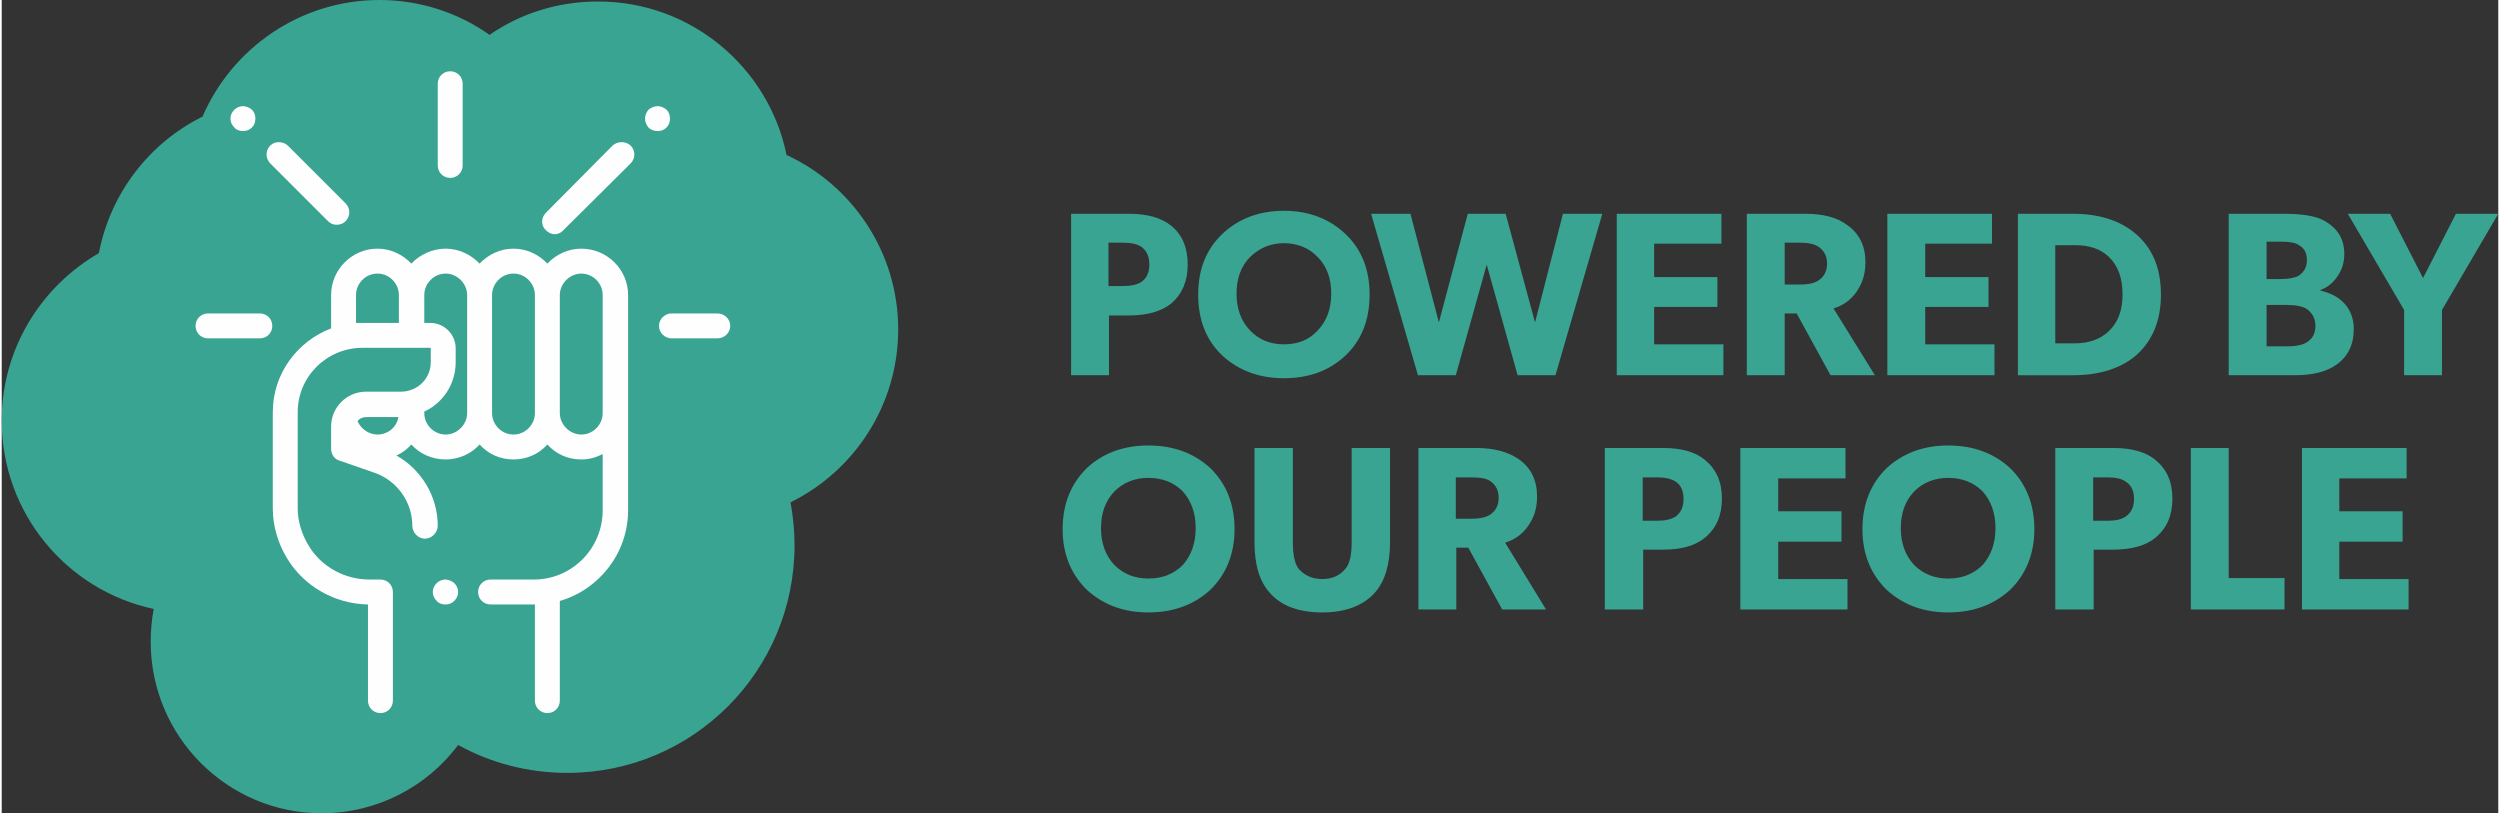
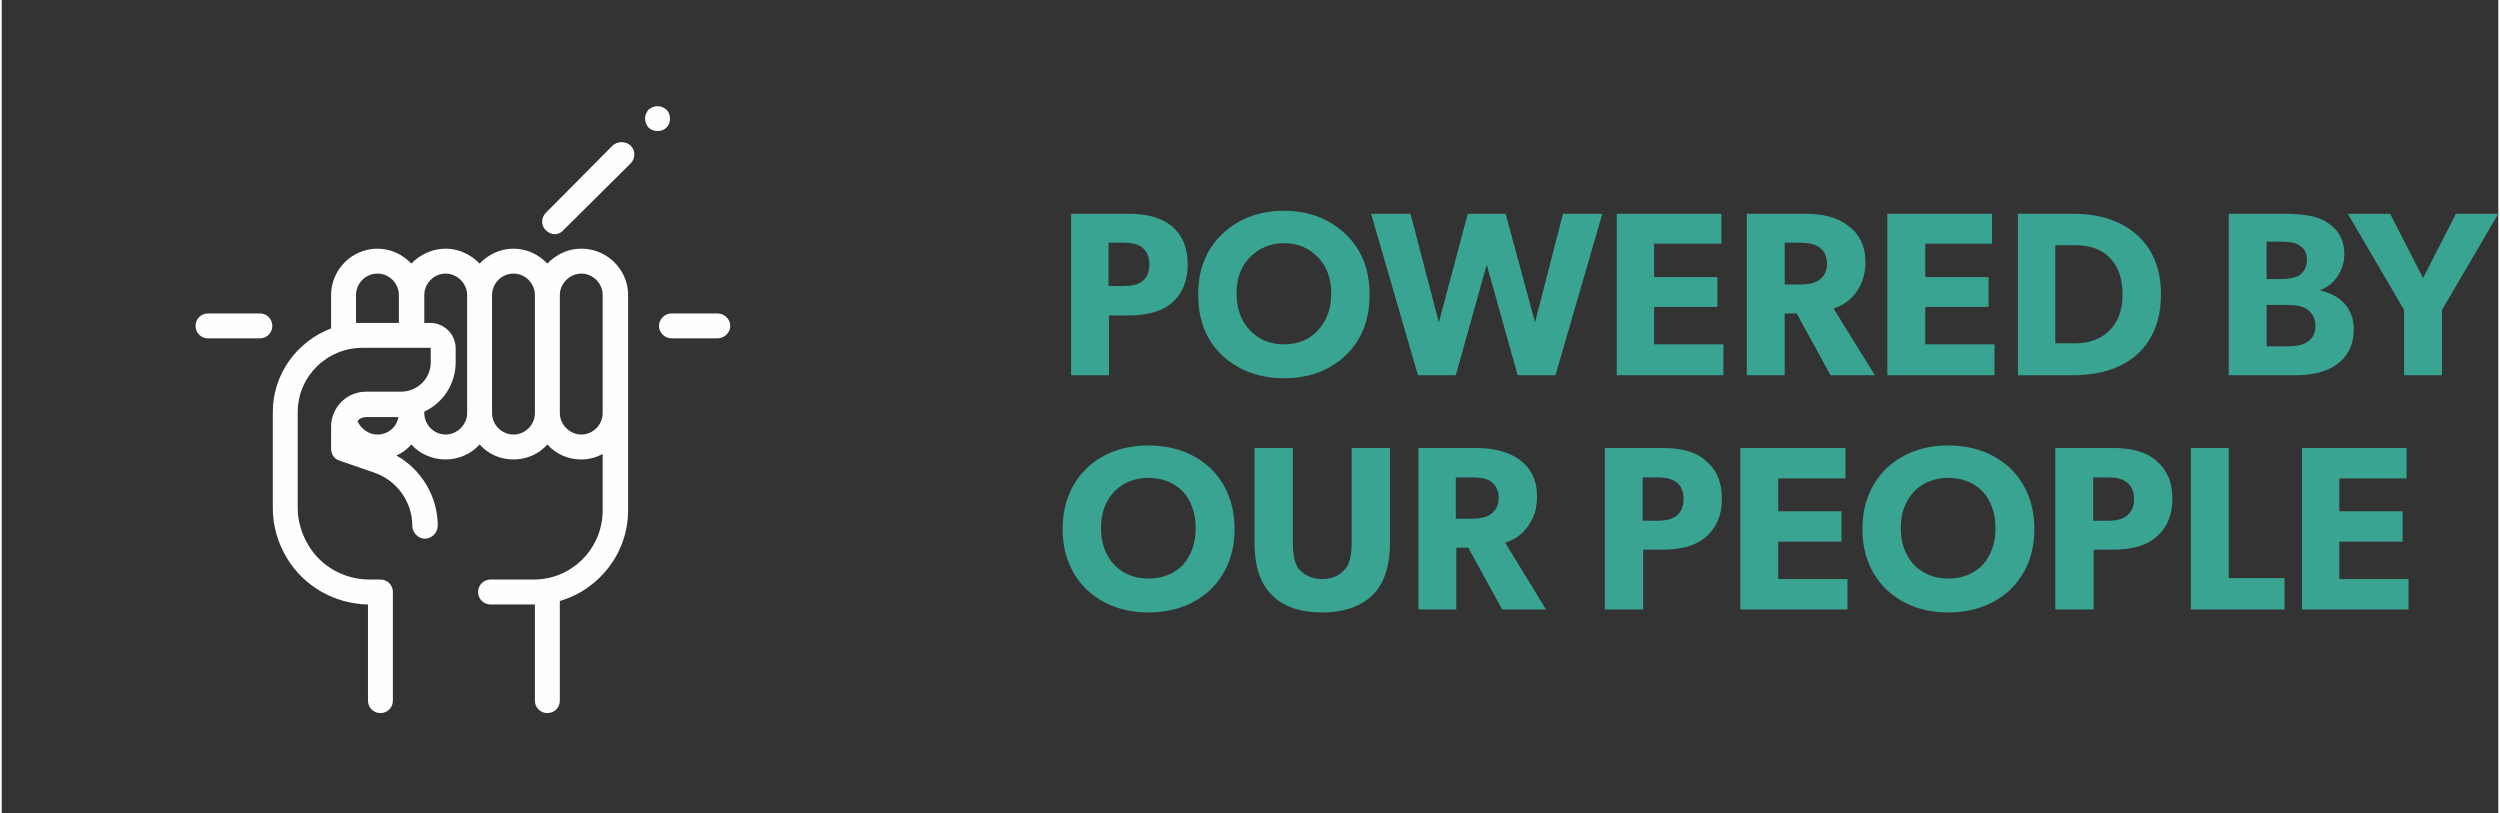
<svg xmlns="http://www.w3.org/2000/svg" xml:space="preserve" width="249px" height="81px" version="1.1" style="shape-rendering:geometricPrecision; text-rendering:geometricPrecision; image-rendering:optimizeQuality; fill-rule:evenodd; clip-rule:evenodd" viewBox="0 0 50.1 16.32">
  <rect x="0" y="0" width="50.1" height="16.32" fill="#333333" stroke="none" />
  <defs>
    <style type="text/css">
   
    .fil2 {fill:#FEFEFE}
    .fil1 {fill:#39A492}
    .fil0 {fill:#39A492;fill-rule:nonzero}
   
  </style>
  </defs>
  <g id="Layer_x0020_1">
    <path class="fil0" d="M23.8 5.31c0,0.33 -0.11,0.59 -0.33,0.78 -0.2,0.16 -0.48,0.24 -0.85,0.24l-0.4 0 0 1.2 -0.76 0 0 -3.24 1.16 0c0.37,0 0.65,0.08 0.85,0.24 0.22,0.18 0.33,0.44 0.33,0.78zm-0.77 0c0,-0.16 -0.05,-0.27 -0.15,-0.35 -0.08,-0.06 -0.21,-0.09 -0.37,-0.09l-0.3 0 0 0.87 0.3 0c0.16,0 0.29,-0.03 0.37,-0.09 0.1,-0.07 0.15,-0.19 0.15,-0.34zm3.93 -0.62c0.33,0.31 0.49,0.72 0.49,1.22 0,0.51 -0.16,0.92 -0.49,1.23 -0.32,0.3 -0.73,0.45 -1.23,0.45 -0.49,0 -0.9,-0.15 -1.23,-0.45 -0.33,-0.31 -0.49,-0.72 -0.49,-1.23 0,-0.5 0.16,-0.91 0.49,-1.22 0.32,-0.3 0.73,-0.46 1.23,-0.46 0.5,0 0.91,0.16 1.23,0.46zm-0.55 1.94c0.18,-0.19 0.27,-0.43 0.27,-0.74 0,-0.3 -0.09,-0.55 -0.27,-0.73 -0.17,-0.18 -0.4,-0.28 -0.68,-0.28 -0.27,0 -0.5,0.1 -0.68,0.28 -0.18,0.18 -0.27,0.43 -0.27,0.73 0,0.31 0.09,0.55 0.27,0.74 0.18,0.19 0.41,0.28 0.68,0.28 0.28,0 0.51,-0.09 0.68,-0.28zm4.36 -0.16l0.56 -2.18 0.79 0 -0.94 3.24 -0.76 0 -0.62 -2.22 -0.62 2.22 -0.76 0 -0.94 -3.24 0.79 0 0.57 2.18 0.58 -2.18 0.76 0 0.59 2.18zm2.39 0.44l1.39 0 0 0.62 -2.14 0 0 -3.24 2.1 0 0 0.6 -1.35 0 0 0.67 1.27 0 0 0.6 -1.27 0 0 0.75zm3.6 -0.72l0.83 1.34 -0.89 0 -0.68 -1.24 -0.24 0 0 1.24 -0.76 0 0 -3.24 1.17 0c0.36,0 0.64,0.07 0.85,0.23 0.24,0.17 0.36,0.42 0.36,0.74 0,0.19 -0.04,0.36 -0.12,0.5 -0.11,0.21 -0.29,0.36 -0.52,0.43zm-0.29 -1.23c-0.08,-0.06 -0.21,-0.09 -0.39,-0.09l-0.3 0 0 0.84 0.3 0c0.18,0 0.31,-0.03 0.39,-0.09 0.11,-0.08 0.16,-0.19 0.16,-0.33 0,-0.14 -0.05,-0.25 -0.16,-0.33zm2.13 1.95l1.39 0 0 0.62 -2.15 0 0 -3.24 2.1 0 0 0.6 -1.34 0 0 0.67 1.27 0 0 0.6 -1.27 0 0 0.75zm4.21 -2.23c0.35,0.29 0.52,0.7 0.52,1.23 0,0.53 -0.17,0.94 -0.52,1.24 -0.31,0.25 -0.72,0.38 -1.25,0.38l-1.1 0 0 -3.24 1.1 0c0.52,0 0.94,0.13 1.25,0.39zm-0.25 1.23c0,-0.33 -0.09,-0.58 -0.28,-0.76 -0.17,-0.16 -0.39,-0.23 -0.68,-0.23l-0.39 0 0 1.97 0.39 0c0.28,0 0.51,-0.08 0.68,-0.24 0.19,-0.18 0.28,-0.42 0.28,-0.74zm4.64 0.69c0,0.31 -0.11,0.55 -0.35,0.72 -0.2,0.14 -0.47,0.21 -0.84,0.21l-1.32 0 0 -3.24 1.1 0c0.36,0 0.63,0.04 0.8,0.13 0.28,0.15 0.42,0.37 0.42,0.68 0,0.17 -0.05,0.32 -0.14,0.45 -0.09,0.13 -0.2,0.22 -0.34,0.27l0 0.01c0.21,0.05 0.38,0.14 0.5,0.28 0.11,0.13 0.17,0.3 0.17,0.49zm-0.94 -1.38c0,-0.14 -0.05,-0.24 -0.16,-0.3 -0.07,-0.05 -0.19,-0.07 -0.34,-0.07l-0.31 0 0 0.75 0.29 0c0.17,0 0.29,-0.03 0.36,-0.07 0.11,-0.08 0.16,-0.18 0.16,-0.31zm0.17 1.32c0,-0.14 -0.05,-0.24 -0.16,-0.33 -0.08,-0.06 -0.22,-0.09 -0.41,-0.09l-0.41 0 0 0.83 0.41 0c0.19,0 0.33,-0.03 0.41,-0.09 0.11,-0.07 0.16,-0.18 0.16,-0.32zm2.16 -0.96l0.66 -1.29 0.85 0 -1.13 1.93 0 1.31 -0.76 0 0 -1.31 -1.13 -1.93 0.85 0 0.66 1.29zm-24.34 3.81c0.32,0.31 0.49,0.72 0.49,1.23 0,0.5 -0.17,0.91 -0.49,1.22 -0.33,0.3 -0.74,0.45 -1.24,0.45 -0.49,0 -0.9,-0.15 -1.23,-0.45 -0.32,-0.31 -0.49,-0.72 -0.49,-1.22 0,-0.51 0.17,-0.92 0.49,-1.23 0.32,-0.3 0.74,-0.45 1.23,-0.45 0.5,0 0.91,0.15 1.24,0.45zm-0.55 1.95c0.17,-0.19 0.26,-0.44 0.26,-0.74 0,-0.31 -0.09,-0.55 -0.26,-0.74 -0.18,-0.18 -0.41,-0.27 -0.69,-0.27 -0.27,0 -0.5,0.09 -0.68,0.27 -0.18,0.19 -0.27,0.43 -0.27,0.74 0,0.3 0.09,0.55 0.27,0.74 0.18,0.18 0.41,0.27 0.68,0.27 0.28,0 0.51,-0.09 0.69,-0.27zm3.39 -2.35l0.77 0 0 1.89c0,0.46 -0.11,0.8 -0.31,1.02 -0.24,0.26 -0.59,0.39 -1.05,0.39 -0.47,0 -0.82,-0.13 -1.05,-0.39 -0.21,-0.23 -0.31,-0.57 -0.31,-1.02l0 -1.89 0.77 0 0 1.89c0,0.26 0.04,0.44 0.12,0.54 0.12,0.13 0.27,0.2 0.47,0.2 0.2,0 0.35,-0.07 0.46,-0.2 0.09,-0.1 0.13,-0.28 0.13,-0.54l0 -1.89zm3.08 1.9l0.82 1.34 -0.88 0 -0.68 -1.24 -0.24 0 0 1.24 -0.76 0 0 -3.24 1.16 0c0.36,0 0.65,0.08 0.86,0.23 0.24,0.17 0.36,0.42 0.36,0.74 0,0.2 -0.04,0.36 -0.12,0.5 -0.12,0.22 -0.29,0.36 -0.52,0.43zm-0.29 -1.23c-0.08,-0.06 -0.21,-0.08 -0.4,-0.08l-0.3 0 0 0.83 0.3 0c0.19,0 0.32,-0.03 0.4,-0.09 0.11,-0.08 0.16,-0.19 0.16,-0.33 0,-0.14 -0.05,-0.25 -0.16,-0.33zm4.64 0.35c0,0.33 -0.11,0.59 -0.34,0.78 -0.19,0.16 -0.47,0.24 -0.84,0.24l-0.4 0 0 1.2 -0.77 0 0 -3.24 1.17 0c0.37,0 0.65,0.08 0.84,0.24 0.23,0.19 0.34,0.44 0.34,0.78zm-0.77 0c0,-0.15 -0.05,-0.27 -0.15,-0.34 -0.09,-0.06 -0.21,-0.09 -0.37,-0.09l-0.3 0 0 0.87 0.3 0c0.16,0 0.28,-0.03 0.37,-0.09 0.1,-0.08 0.15,-0.19 0.15,-0.35zm1.9 1.61l1.39 0 0 0.61 -2.15 0 0 -3.24 2.11 0 0 0.61 -1.35 0 0 0.66 1.27 0 0 0.61 -1.27 0 0 0.75zm4.65 -2.23c0.32,0.31 0.49,0.72 0.49,1.23 0,0.5 -0.17,0.91 -0.49,1.22 -0.33,0.3 -0.74,0.45 -1.24,0.45 -0.49,0 -0.9,-0.15 -1.23,-0.45 -0.32,-0.31 -0.49,-0.72 -0.49,-1.22 0,-0.51 0.17,-0.92 0.49,-1.23 0.33,-0.3 0.74,-0.45 1.23,-0.45 0.5,0 0.91,0.15 1.24,0.45zm-0.55 1.95c0.17,-0.19 0.26,-0.44 0.26,-0.74 0,-0.31 -0.09,-0.55 -0.26,-0.74 -0.18,-0.18 -0.41,-0.27 -0.69,-0.27 -0.27,0 -0.5,0.09 -0.68,0.27 -0.18,0.19 -0.27,0.43 -0.27,0.74 0,0.3 0.09,0.55 0.27,0.74 0.18,0.18 0.41,0.27 0.68,0.27 0.28,0 0.51,-0.09 0.69,-0.27zm3.81 -1.33c0,0.33 -0.11,0.59 -0.34,0.78 -0.19,0.16 -0.48,0.24 -0.85,0.24l-0.39 0 0 1.2 -0.77 0 0 -3.24 1.16 0c0.37,0 0.66,0.08 0.85,0.24 0.23,0.19 0.34,0.44 0.34,0.78zm-0.77 0c0,-0.15 -0.05,-0.27 -0.16,-0.34 -0.08,-0.06 -0.2,-0.09 -0.36,-0.09l-0.3 0 0 0.87 0.3 0c0.16,0 0.28,-0.03 0.36,-0.09 0.11,-0.08 0.16,-0.19 0.16,-0.35zm1.9 1.59l1.12 0 0 0.63 -1.88 0 0 -3.24 0.76 0 0 2.61zm2.22 0.02l1.39 0 0 0.61 -2.14 0 0 -3.24 2.1 0 0 0.61 -1.35 0 0 0.66 1.27 0 0 0.61 -1.27 0 0 0.75z" />
-     <path class="fil1" d="M11.97 0.03c1.86,0 3.42,1.32 3.78,3.08 1.32,0.61 2.24,1.95 2.24,3.5 0,1.52 -0.88,2.84 -2.16,3.47 0.05,0.28 0.08,0.57 0.08,0.86 0,2.53 -2.04,4.57 -4.56,4.57 -0.79,0 -1.54,-0.2 -2.19,-0.56 -0.62,0.83 -1.62,1.37 -2.74,1.37 -1.89,0 -3.43,-1.54 -3.43,-3.44 0,-0.22 0.02,-0.45 0.06,-0.66 -1.74,-0.37 -3.05,-1.92 -3.05,-3.78 0,-1.44 0.79,-2.69 1.95,-3.36 0.23,-1.2 1.01,-2.21 2.08,-2.74 0.59,-1.37 1.96,-2.34 3.55,-2.34 0.82,0 1.59,0.26 2.21,0.7 0.62,-0.43 1.37,-0.67 2.18,-0.67z" />
    <g id="_2679856444416">
      <path class="fil2" d="M11.63 4.99c-0.27,0 -0.51,0.12 -0.68,0.3 -0.17,-0.18 -0.41,-0.3 -0.68,-0.3 -0.27,0 -0.51,0.12 -0.68,0.3 -0.17,-0.18 -0.42,-0.3 -0.68,-0.3 -0.27,0 -0.52,0.12 -0.69,0.3 -0.17,-0.18 -0.41,-0.3 -0.68,-0.3 -0.51,0 -0.93,0.42 -0.93,0.93l0 0.67c-0.68,0.26 -1.17,0.91 -1.17,1.68l0 1.93c0,0.35 0.1,0.7 0.29,1.01 0.34,0.56 0.96,0.91 1.62,0.92l0 1.93c0,0.14 0.11,0.25 0.25,0.25 0.14,0 0.25,-0.11 0.25,-0.25l0 -2.18c0,-0.14 -0.11,-0.25 -0.25,-0.25l-0.22 0c-0.5,0 -0.97,-0.26 -1.22,-0.68 -0.14,-0.23 -0.22,-0.49 -0.22,-0.75l0 -1.93c0,-0.71 0.58,-1.29 1.3,-1.29l1.36 0c0,0 0.01,0 0.01,0.01l0 0.28c0,0.33 -0.27,0.59 -0.6,0.59l-0.7 0c-0.39,0 -0.7,0.32 -0.7,0.7l0 0.44c0,0.11 0.06,0.21 0.16,0.24l0.72 0.25c0.45,0.16 0.75,0.59 0.75,1.06 0,0.14 0.12,0.26 0.25,0.26 0.14,0 0.26,-0.12 0.26,-0.26 0,-0.59 -0.33,-1.13 -0.83,-1.41 0.12,-0.05 0.22,-0.13 0.3,-0.22 0.17,0.19 0.42,0.3 0.69,0.3 0.26,0 0.51,-0.11 0.68,-0.3 0.17,0.19 0.41,0.3 0.68,0.3 0.27,0 0.51,-0.11 0.68,-0.3 0.17,0.19 0.41,0.3 0.68,0.3 0.16,0 0.3,-0.04 0.43,-0.11l0 1.13c0,0.77 -0.62,1.39 -1.38,1.39l-0.87 0c-0.14,0 -0.25,0.11 -0.25,0.25 0,0.14 0.11,0.25 0.25,0.25l0.87 0c0,0 0.01,0 0.02,0l0 1.93c0,0.14 0.11,0.25 0.25,0.25 0.14,0 0.25,-0.11 0.25,-0.25l0 -2c0.79,-0.23 1.37,-0.96 1.37,-1.82l0 -4.32c0,-0.51 -0.42,-0.93 -0.94,-0.93zm-4.52 1.49l0 -0.56c0,-0.23 0.19,-0.43 0.43,-0.43 0.24,0 0.43,0.2 0.43,0.43l0 0.56 -0.73 0c-0.05,0 -0.09,0 -0.13,0zm0.2 1.89l0.65 0c-0.03,0.2 -0.21,0.35 -0.42,0.35 -0.17,0 -0.33,-0.11 -0.4,-0.27 0.04,-0.05 0.1,-0.08 0.17,-0.08l0 0zm1.6 0.35c-0.24,0 -0.43,-0.2 -0.43,-0.43l0 -0.03c0.37,-0.17 0.63,-0.55 0.63,-0.99l0 -0.28c0,-0.28 -0.23,-0.51 -0.51,-0.51l-0.12 0 0 -0.56c0,-0.23 0.19,-0.43 0.43,-0.43 0.23,0 0.43,0.2 0.43,0.43l0 2.37c0,0.23 -0.2,0.43 -0.43,0.43l0 0zm1.36 0c-0.24,0 -0.43,-0.2 -0.43,-0.43l0 -2.37c0,-0.23 0.19,-0.43 0.43,-0.43 0.24,0 0.43,0.2 0.43,0.43l0 2.37c0,0.23 -0.19,0.43 -0.43,0.43zm1.36 0c-0.23,0 -0.43,-0.2 -0.43,-0.43l0 -2.37c0,-0.23 0.2,-0.43 0.43,-0.43 0.24,0 0.43,0.2 0.43,0.43l0 2.37c0,0.23 -0.19,0.43 -0.43,0.43zm0 0z" />
-       <path class="fil2" d="M8.9 11.63c-0.06,0 -0.13,0.03 -0.17,0.07 -0.05,0.05 -0.08,0.11 -0.08,0.18 0,0.07 0.03,0.13 0.08,0.18 0.04,0.05 0.11,0.07 0.17,0.07 0.07,0 0.13,-0.02 0.18,-0.07 0.05,-0.05 0.08,-0.11 0.08,-0.18 0,-0.07 -0.03,-0.13 -0.08,-0.18 -0.05,-0.04 -0.11,-0.07 -0.18,-0.07zm0 0z" />
-       <path class="fil2" d="M9 3.57c0.14,0 0.25,-0.11 0.25,-0.25l0 -1.64c0,-0.14 -0.11,-0.25 -0.25,-0.25 -0.14,0 -0.25,0.11 -0.25,0.25l0 1.64c0,0.14 0.11,0.25 0.25,0.25zm0 0z" />
-       <path class="fil2" d="M6.55 4.44c0.05,0.05 0.11,0.07 0.17,0.07 0.07,0 0.13,-0.02 0.18,-0.07 0.1,-0.1 0.1,-0.26 0,-0.36l-1.16 -1.16c-0.1,-0.09 -0.26,-0.09 -0.35,0 -0.1,0.1 -0.1,0.26 0,0.36l1.16 1.16zm0 0z" />
      <path class="fil2" d="M5.18 6.29l-1.04 0c-0.14,0 -0.25,0.11 -0.25,0.25 0,0.14 0.11,0.25 0.25,0.25l1.04 0c0.14,0 0.25,-0.11 0.25,-0.25 0,-0.14 -0.11,-0.25 -0.25,-0.25l0 0zm0 0z" />
      <path class="fil2" d="M12.26 2.92l-1.34 1.35c-0.1,0.1 -0.1,0.26 0,0.35 0.05,0.05 0.11,0.08 0.18,0.08 0.06,0 0.13,-0.03 0.17,-0.08l1.35 -1.34c0.1,-0.1 0.1,-0.26 0,-0.36 -0.1,-0.09 -0.26,-0.09 -0.36,0l0 0zm0 0z" />
      <path class="fil2" d="M13.41 2.38c0,-0.07 -0.02,-0.13 -0.07,-0.18 -0.05,-0.04 -0.11,-0.07 -0.18,-0.07 -0.06,0 -0.13,0.03 -0.18,0.07 -0.04,0.05 -0.07,0.11 -0.07,0.18 0,0.07 0.03,0.13 0.07,0.18 0.05,0.05 0.12,0.07 0.18,0.07 0.07,0 0.13,-0.02 0.18,-0.07 0.05,-0.05 0.07,-0.11 0.07,-0.18zm0 0z" />
      <path class="fil2" d="M14.36 6.29l-0.92 0c-0.13,0 -0.25,0.11 -0.25,0.25 0,0.14 0.12,0.25 0.25,0.25l0.92 0c0.14,0 0.26,-0.11 0.26,-0.25 0,-0.14 -0.12,-0.25 -0.26,-0.25l0 0zm0 0z" />
-       <path class="fil2" d="M4.84 2.63c0.07,0 0.13,-0.02 0.18,-0.07 0.05,-0.05 0.07,-0.11 0.07,-0.18 0,-0.07 -0.02,-0.13 -0.07,-0.18 -0.05,-0.04 -0.11,-0.07 -0.18,-0.07 -0.06,0 -0.13,0.03 -0.17,0.07 -0.05,0.05 -0.08,0.11 -0.08,0.18 0,0.07 0.03,0.13 0.08,0.18 0.04,0.05 0.11,0.07 0.17,0.07zm0 0z" />
    </g>
  </g>
</svg>